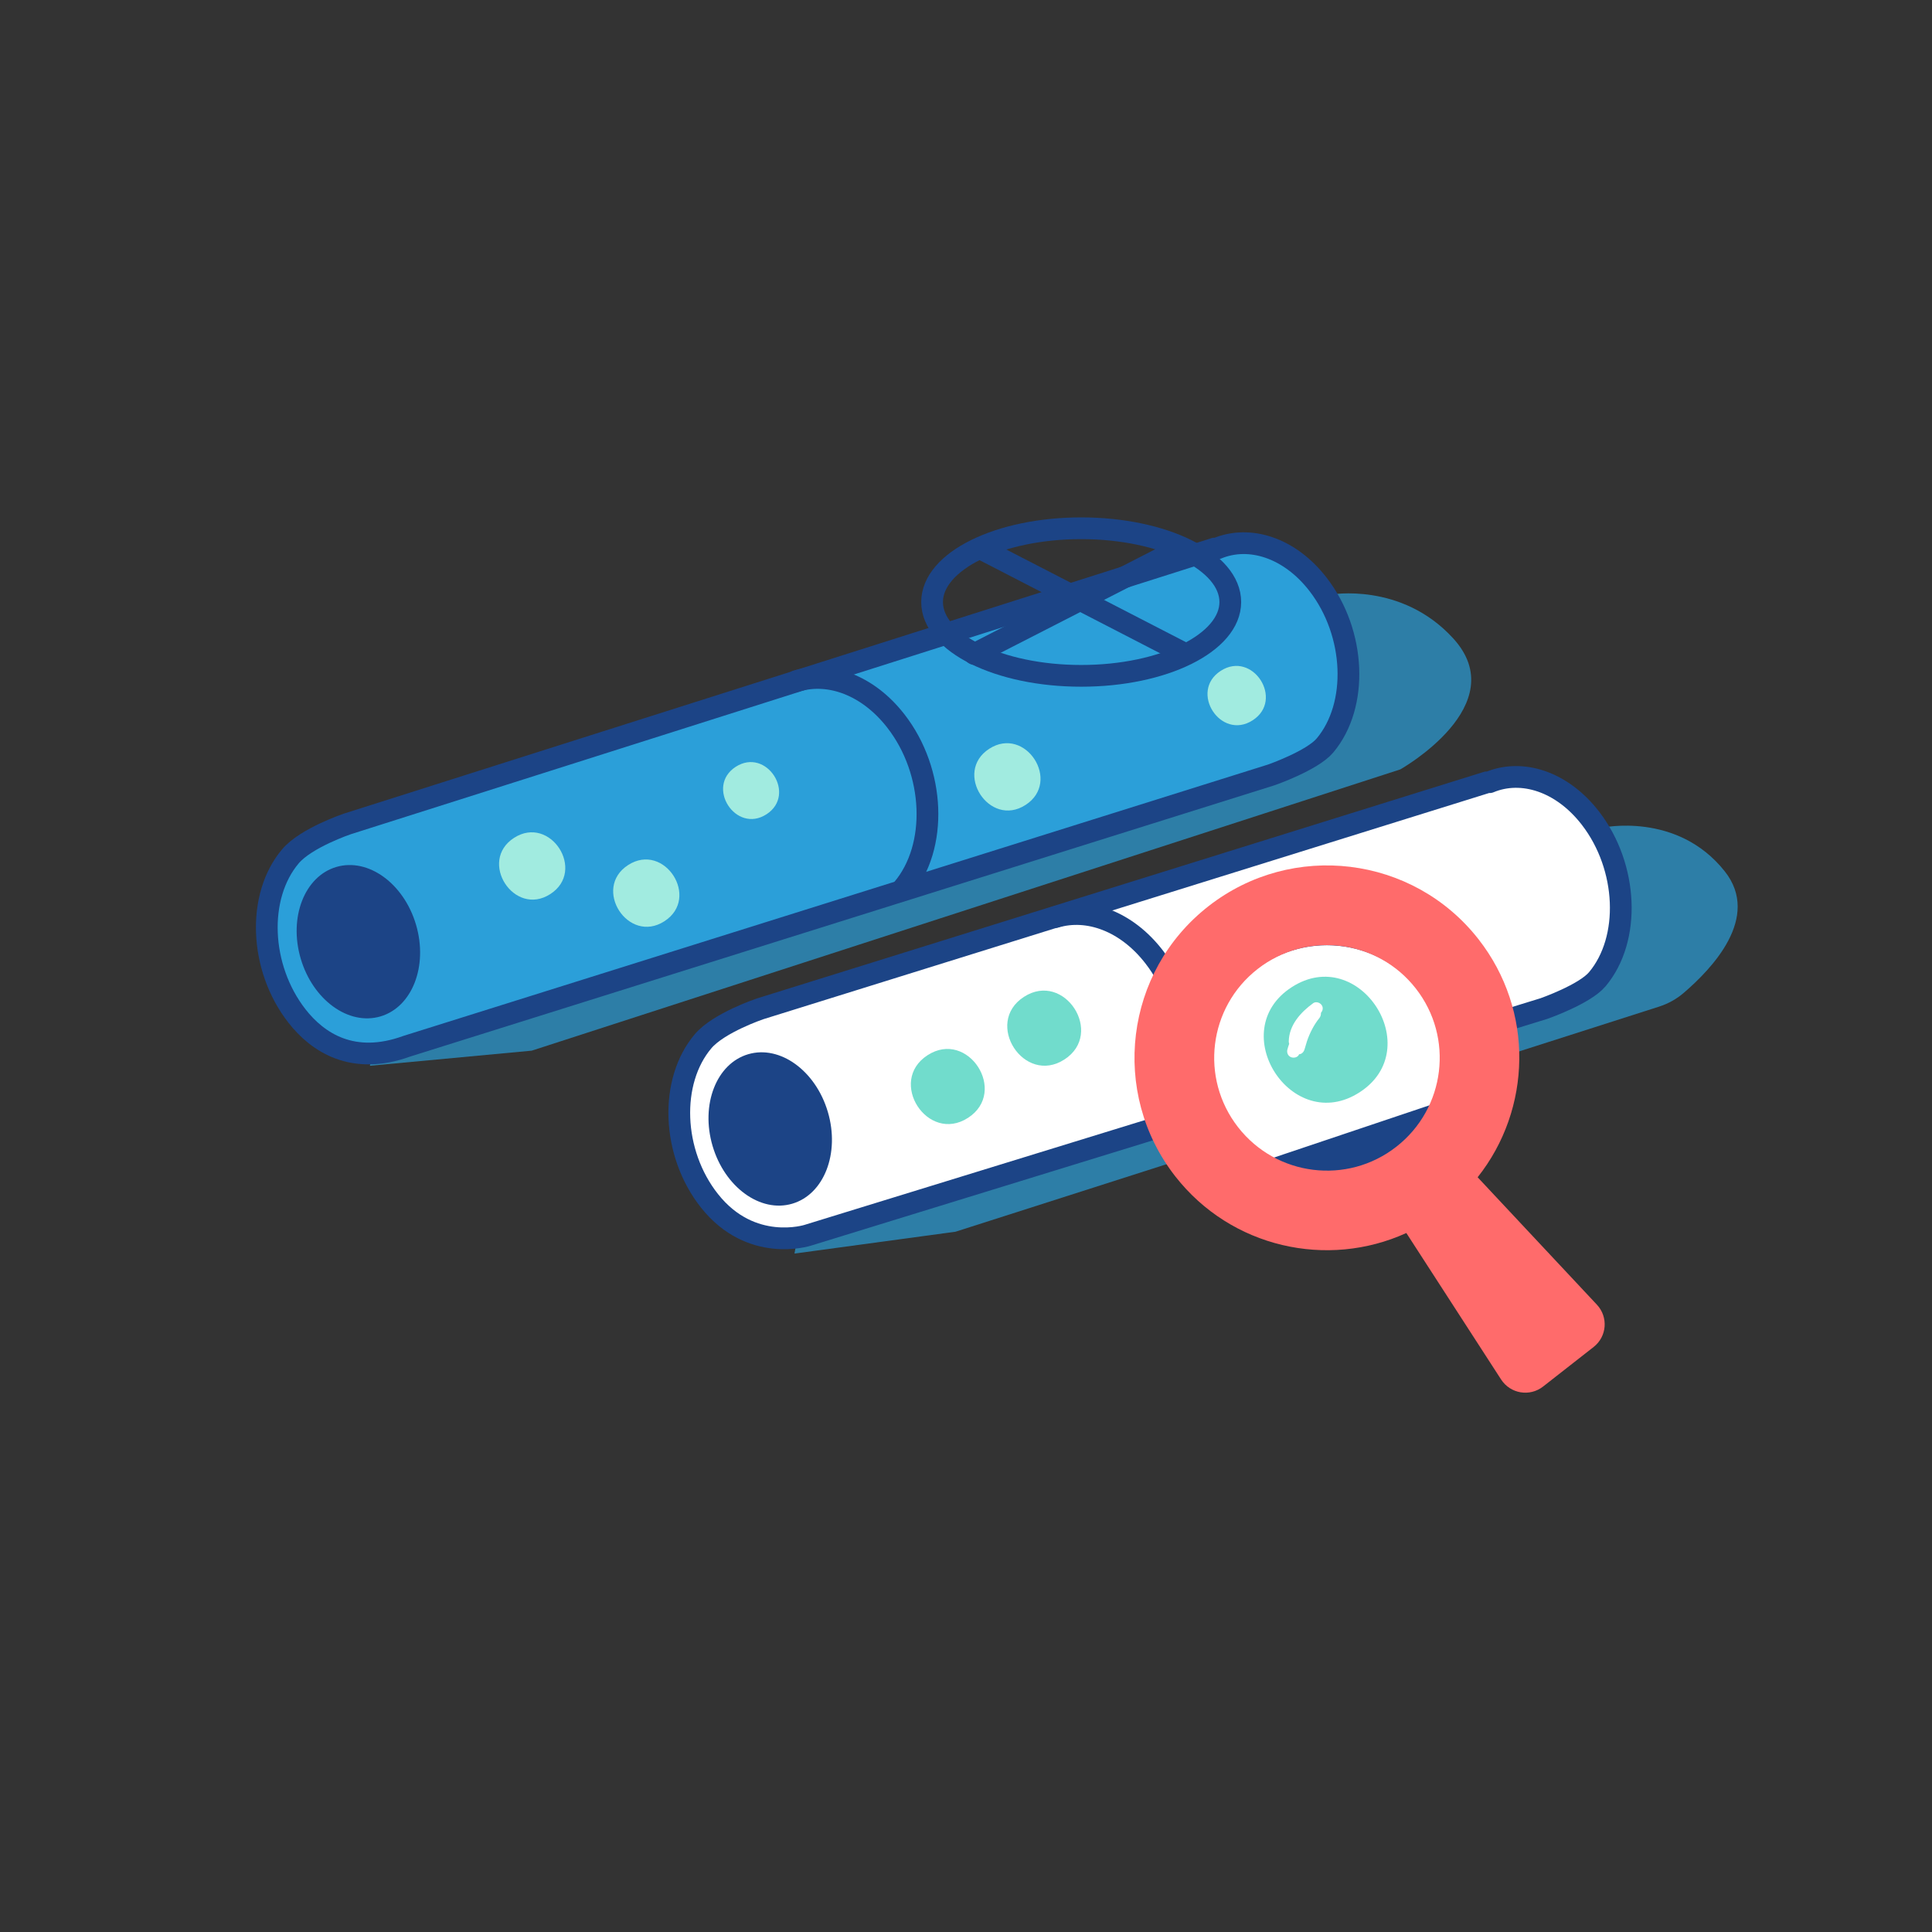
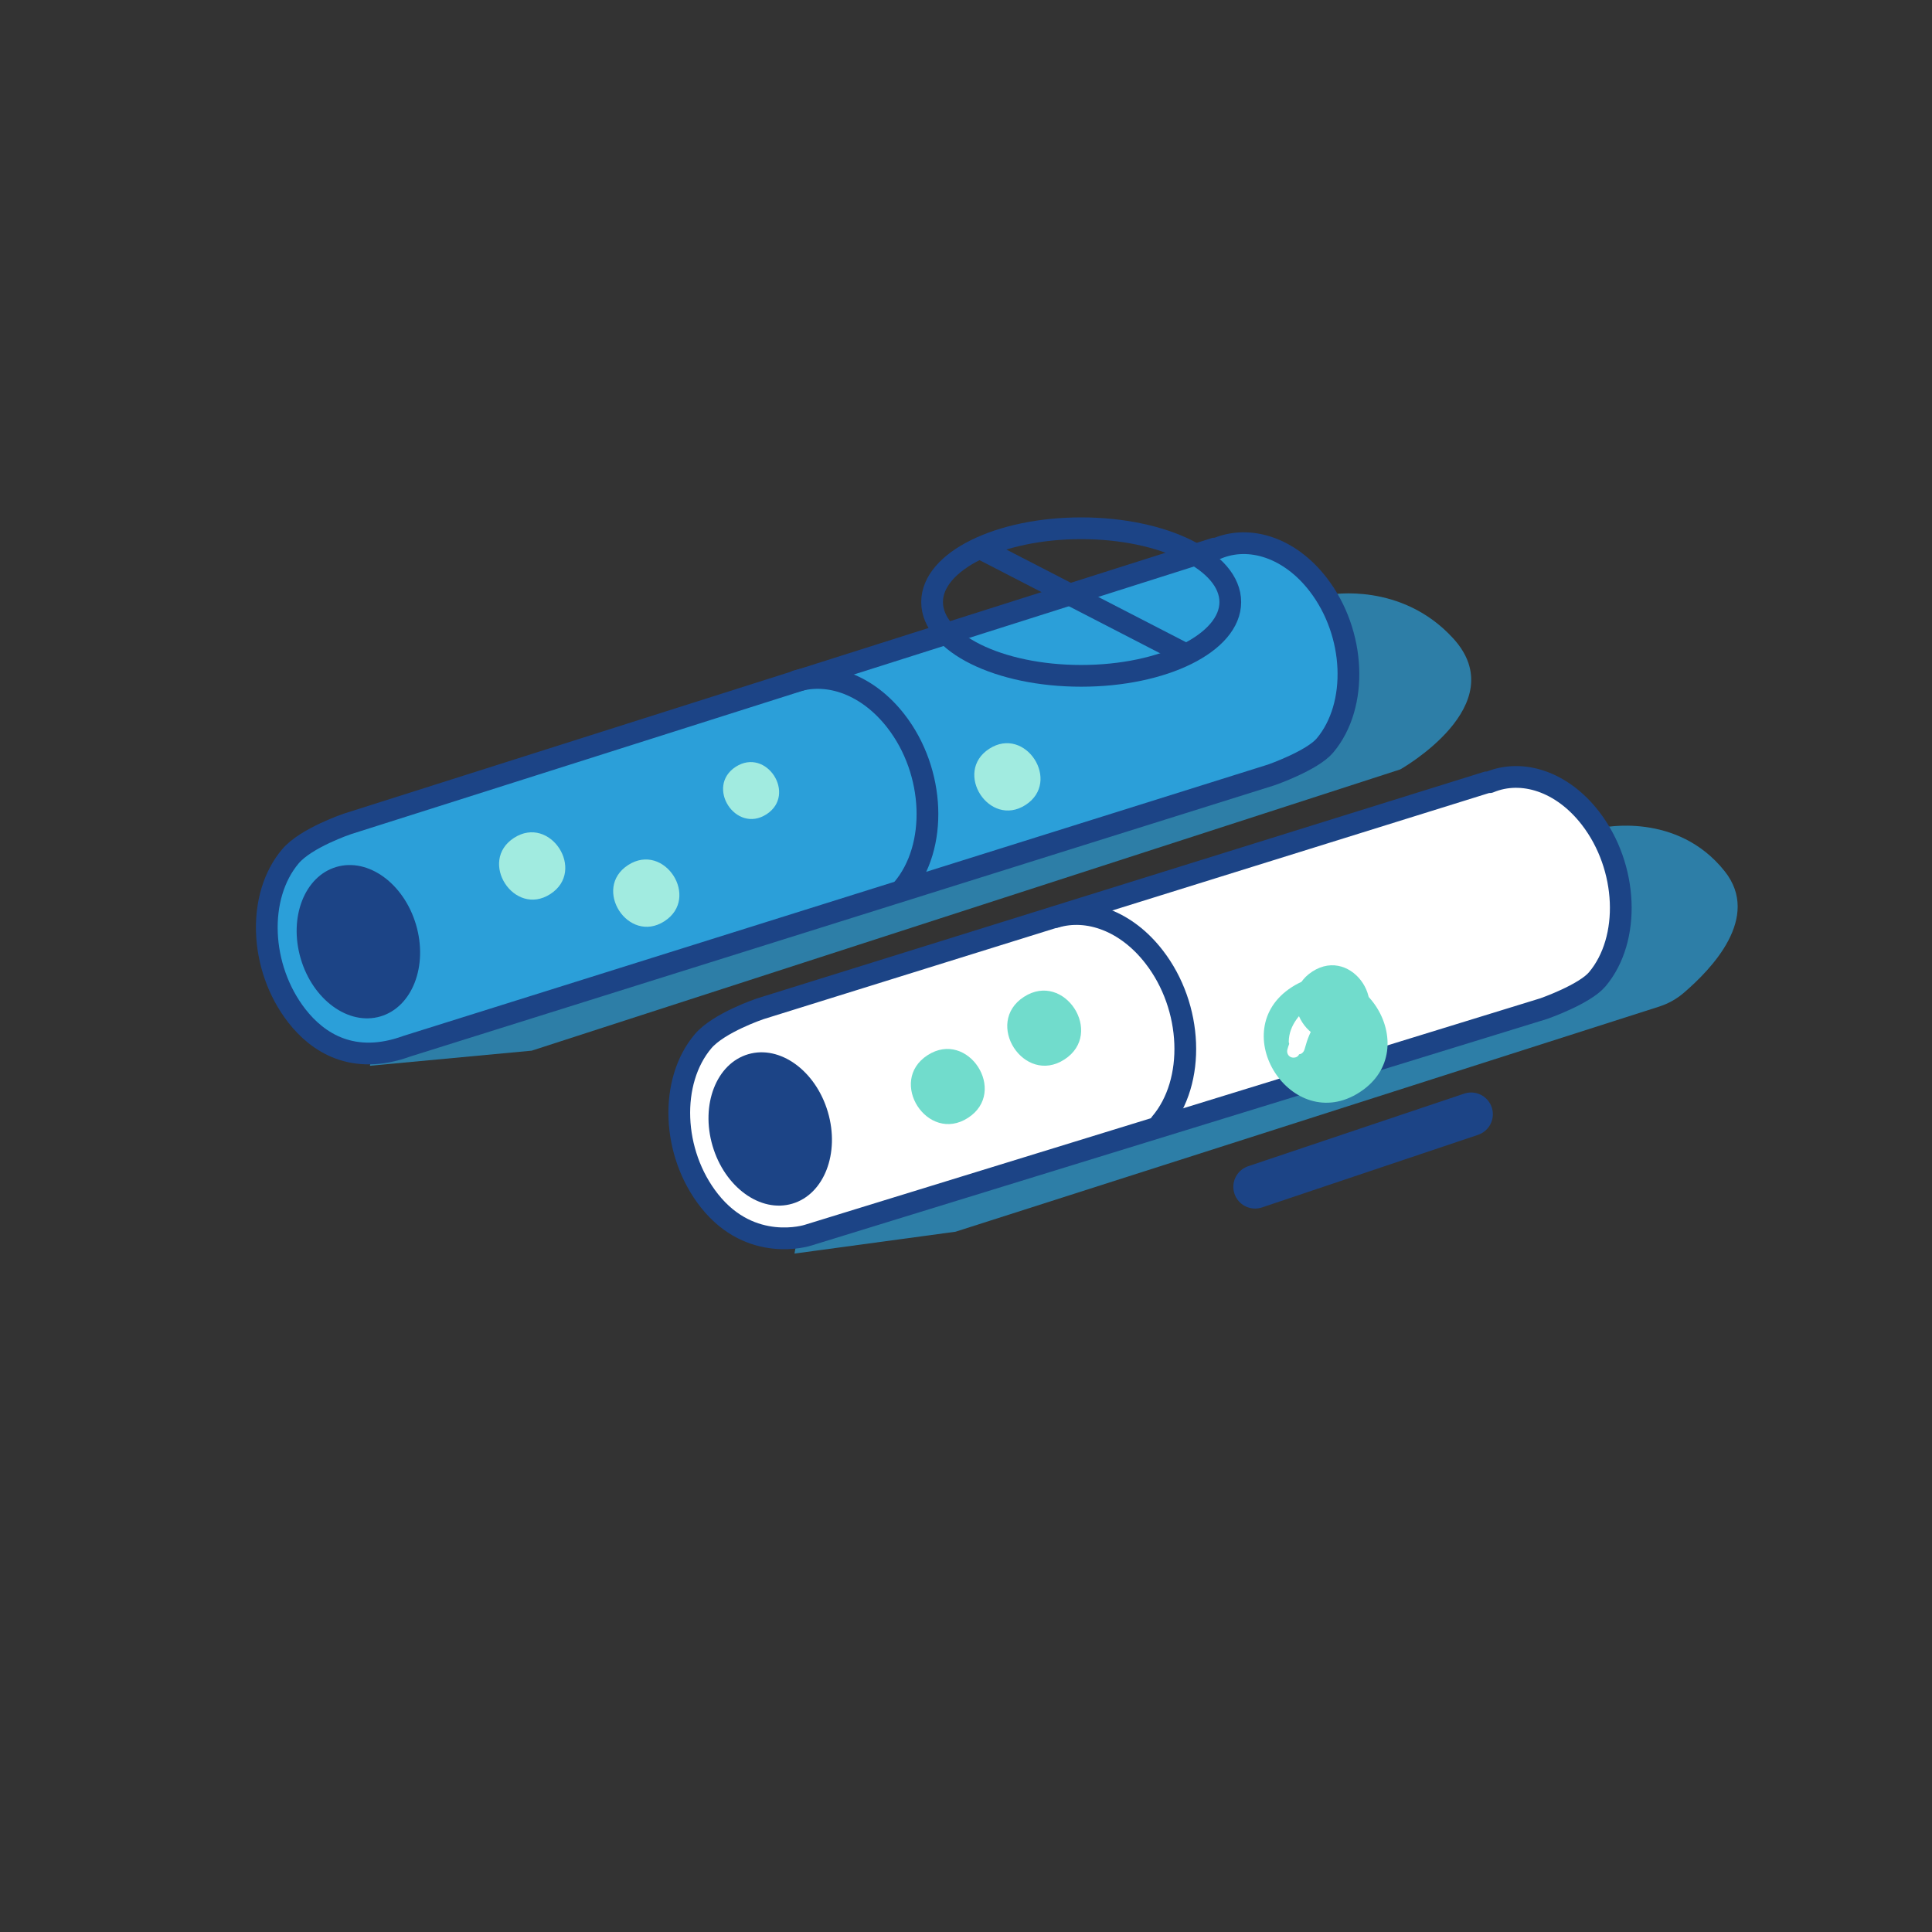
<svg xmlns="http://www.w3.org/2000/svg" id="iconen" viewBox="0 0 177.78 177.78">
  <rect x="0" y="0" width="177.78" height="177.78" fill="#333333" stroke="none" />
  <defs>
    <style>.cls-1{opacity:.7;}.cls-1,.cls-2{fill:#2b9fd9;}.cls-1,.cls-3,.cls-4,.cls-5,.cls-6{stroke-width:0px;}.cls-2,.cls-7,.cls-8,.cls-9{stroke:#1c4486;stroke-linecap:round;stroke-linejoin:round;}.cls-2,.cls-7,.cls-9{stroke-width:2px;}.cls-7,.cls-8{fill:#fff;}.cls-8{stroke-width:4px;}.cls-9{fill:none;}.cls-3{fill:#a1ebe0;}.cls-4{fill:#1c4486;}.cls-5{fill:#71dccc;}.cls-6{fill:#ff6b6b;}</style>
  </defs>
  <path class="cls-1" d="m73.12,115.35l14.81-2.01,64.73-20.71c.84-.27,1.62-.7,2.29-1.28,2.55-2.19,7.12-6.93,3.76-11.17-4.39-5.54-11.3-4.01-11.3-4.01l-71.42,23.1-2.88,16.07Z" />
  <path class="cls-1" d="m34.05,98.07l14.88-1.39,79.92-25.88s10.51-5.91,4.86-12.07c-4.77-5.21-11.3-4.01-11.3-4.01l-85.41,27.89-2.96,15.46Z" />
  <path class="cls-2" d="m27.31,93.47c1.93,2.48,5.18,4.6,10.13,2.8l79.56-24.97s3.75-1.31,4.92-2.7c3.11-3.7,2.83-10.33-.62-14.81-2.62-3.4-6.32-4.57-9.31-3.32-.07.01-.14-.01-.2,0l-79.81,25.34s-3.81,1.28-5.25,2.98c-3.12,3.68-2.86,10.25.58,14.68Z" />
  <ellipse class="cls-4" cx="32.98" cy="86.66" rx="5.53" ry="7.17" transform="translate(-23.18 12.87) rotate(-16.44)" />
  <path class="cls-9" d="m83.05,81.81c3.28-3.87,3.01-10.8-.61-15.46-2.57-3.31-6.13-4.59-9.15-3.68" />
  <path class="cls-3" d="m70.53,74.93c2.81-1.82,0-6.19-2.83-4.37-2.81,1.82,0,6.19,2.83,4.37Z" />
  <path class="cls-3" d="m61.14,84.77c3.33-2.15-.01-7.32-3.34-5.17-3.33,2.15.01,7.32,3.34,5.17Z" />
  <path class="cls-3" d="m94.37,74.07c3.33-2.15-.01-7.32-3.34-5.17-3.33,2.15.01,7.32,3.34,5.17Z" />
-   <path class="cls-3" d="m115.27,66.28c2.93-1.89,0-6.45-2.94-4.55s0,6.45,2.94,4.55Z" />
  <path class="cls-3" d="m50.64,82.27c3.33-2.15-.01-7.32-3.34-5.17-3.33,2.15.01,7.32,3.34,5.17Z" />
  <path class="cls-7" d="m65.28,110.49c3.84,4.86,9.04,3.18,9.04,3.18l67.74-20.86s3.75-1.31,4.92-2.7c3.11-3.7,2.83-10.33-.62-14.81-2.62-3.4-6.32-4.57-9.31-3.32-.07.01-.14-.01-.2,0l-66.9,20.85s-3.81,1.28-5.25,2.98c-3.12,3.68-2.9,10.28.58,14.68Z" />
  <ellipse class="cls-4" cx="70.87" cy="103.89" rx="5.53" ry="7.17" transform="translate(-26.5 24.3) rotate(-16.44)" />
  <path class="cls-9" d="m106.79,103.37c3.26-3.84,2.99-10.71-.6-15.33-2.54-3.28-6.08-4.55-9.08-3.65" />
  <path class="cls-5" d="m97.95,97.49c3.71-2.4-.01-8.17-3.73-5.76-3.71,2.4.01,8.17,3.73,5.76Z" />
  <path class="cls-5" d="m89.08,102.86c3.71-2.4-.01-8.17-3.73-5.76-3.71,2.4.01,8.17,3.73,5.76Z" />
  <path class="cls-5" d="m124.49,95.16c3.71-2.4-.01-8.17-3.73-5.76-3.71,2.4.01,8.17,3.73,5.76Z" />
  <ellipse class="cls-9" cx="99.49" cy="55.4" rx="13.72" ry="6.79" />
  <line class="cls-9" x1="90.33" y1="50.52" x2="109.06" y2="60.18" />
-   <line class="cls-9" x1="89.67" y1="60.18" x2="108.25" y2="50.67" />
-   <circle class="cls-7" cx="122.1" cy="97.7" r="11.72" />
  <line class="cls-8" x1="115.49" y1="109.21" x2="135.37" y2="102.53" />
-   <path class="cls-6" d="m136.06,86.44c-6.02-7.71-17.15-9.07-24.86-3.05s-9.07,17.15-3.05,24.86c5.14,6.57,13.99,8.52,21.26,5.21l8.72,13.48c.85,1.31,2.63,1.61,3.86.65l4.65-3.64c1.23-.96,1.37-2.76.3-3.9l-10.97-11.72c4.97-6.26,5.22-15.32.09-21.89Zm-7.57,19.08c-4.51,3.53-11.03,2.73-14.56-1.79s-2.73-11.03,1.79-14.56,11.03-2.73,14.56,1.79c3.53,4.51,2.73,11.03-1.79,14.56Z" />
  <path class="cls-5" d="m118.86,90.84c-6.22,4.02.02,13.7,6.25,9.67,6.22-4.02-.02-13.7-6.25-9.67Zm2.69,2.37c.01.17-.04.34-.15.48-.49.6-.89,1.39-1.14,2.14-.07.22-.14.45-.2.67-.06.22-.15.38-.37.48-.05.02-.11.02-.16.04,0,0,0,.02,0,.02-.12.27-.49.34-.73.24-.28-.11-.41-.41-.34-.69.04-.18.11-.36.17-.54-.02-.06-.04-.13-.04-.21.02-1.51,1.09-2.69,2.25-3.53.26-.19.66-.04.8.21.14.24.07.49-.09.68Z" />
</svg>